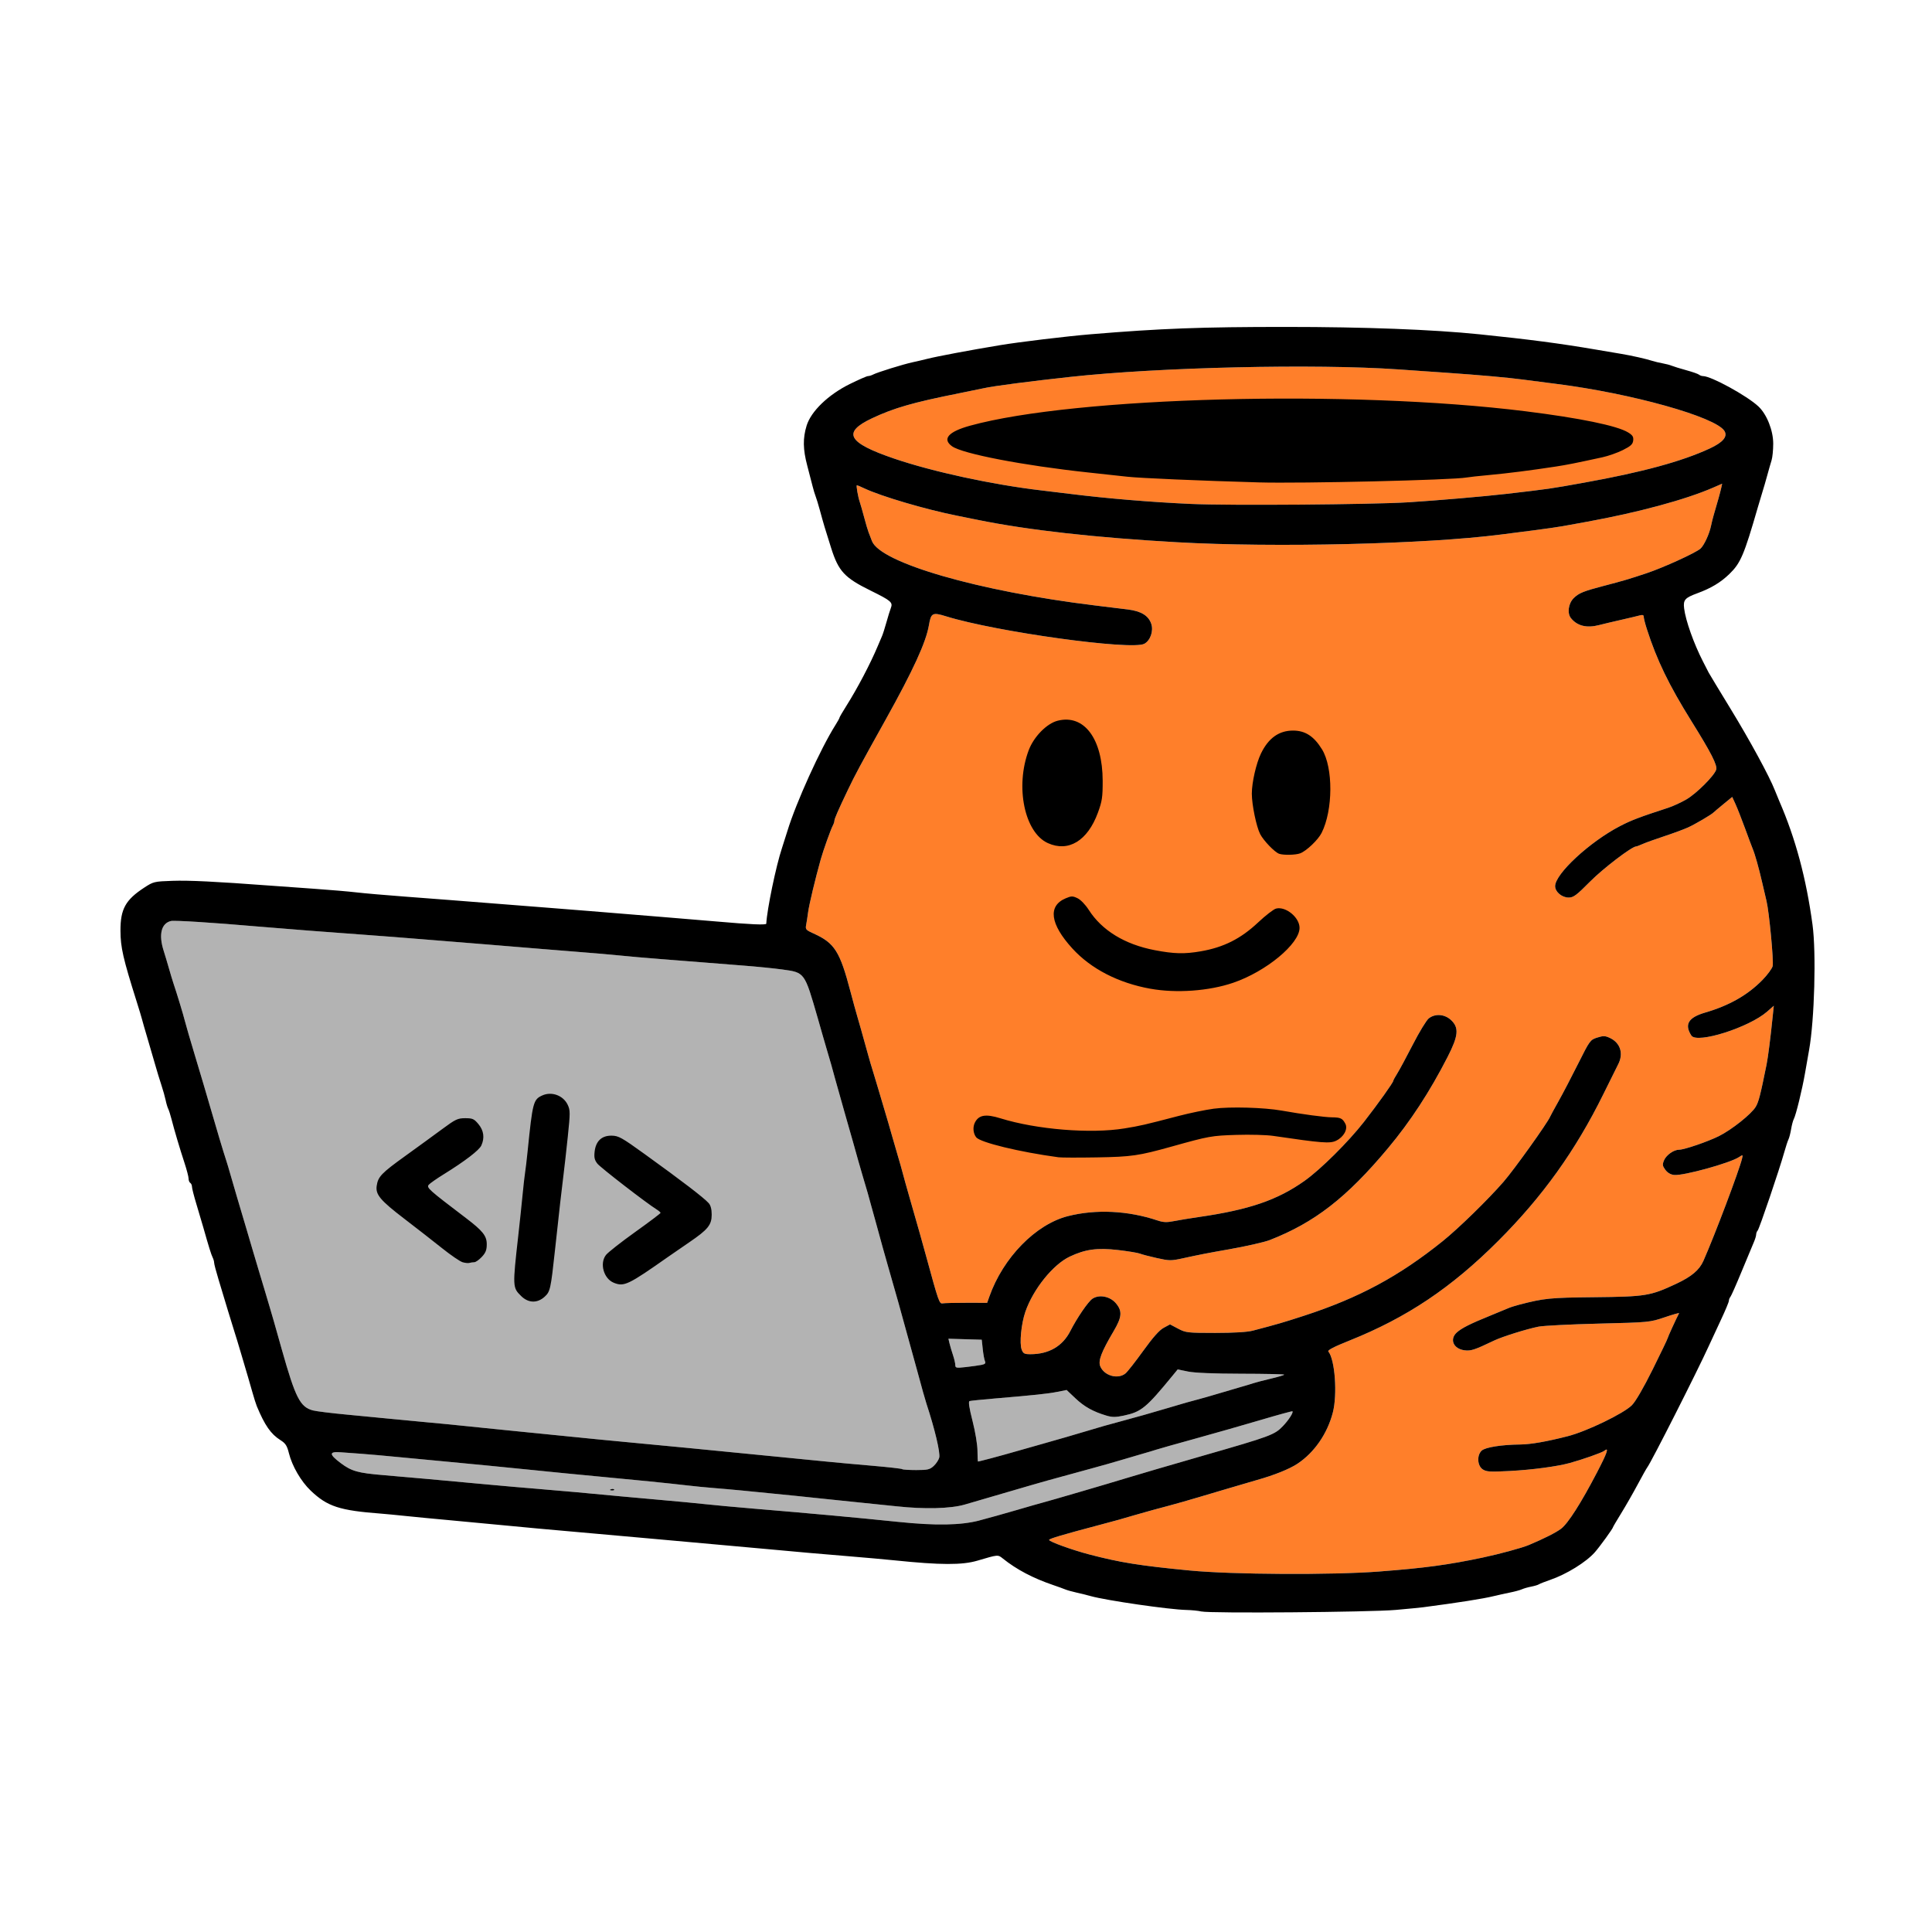
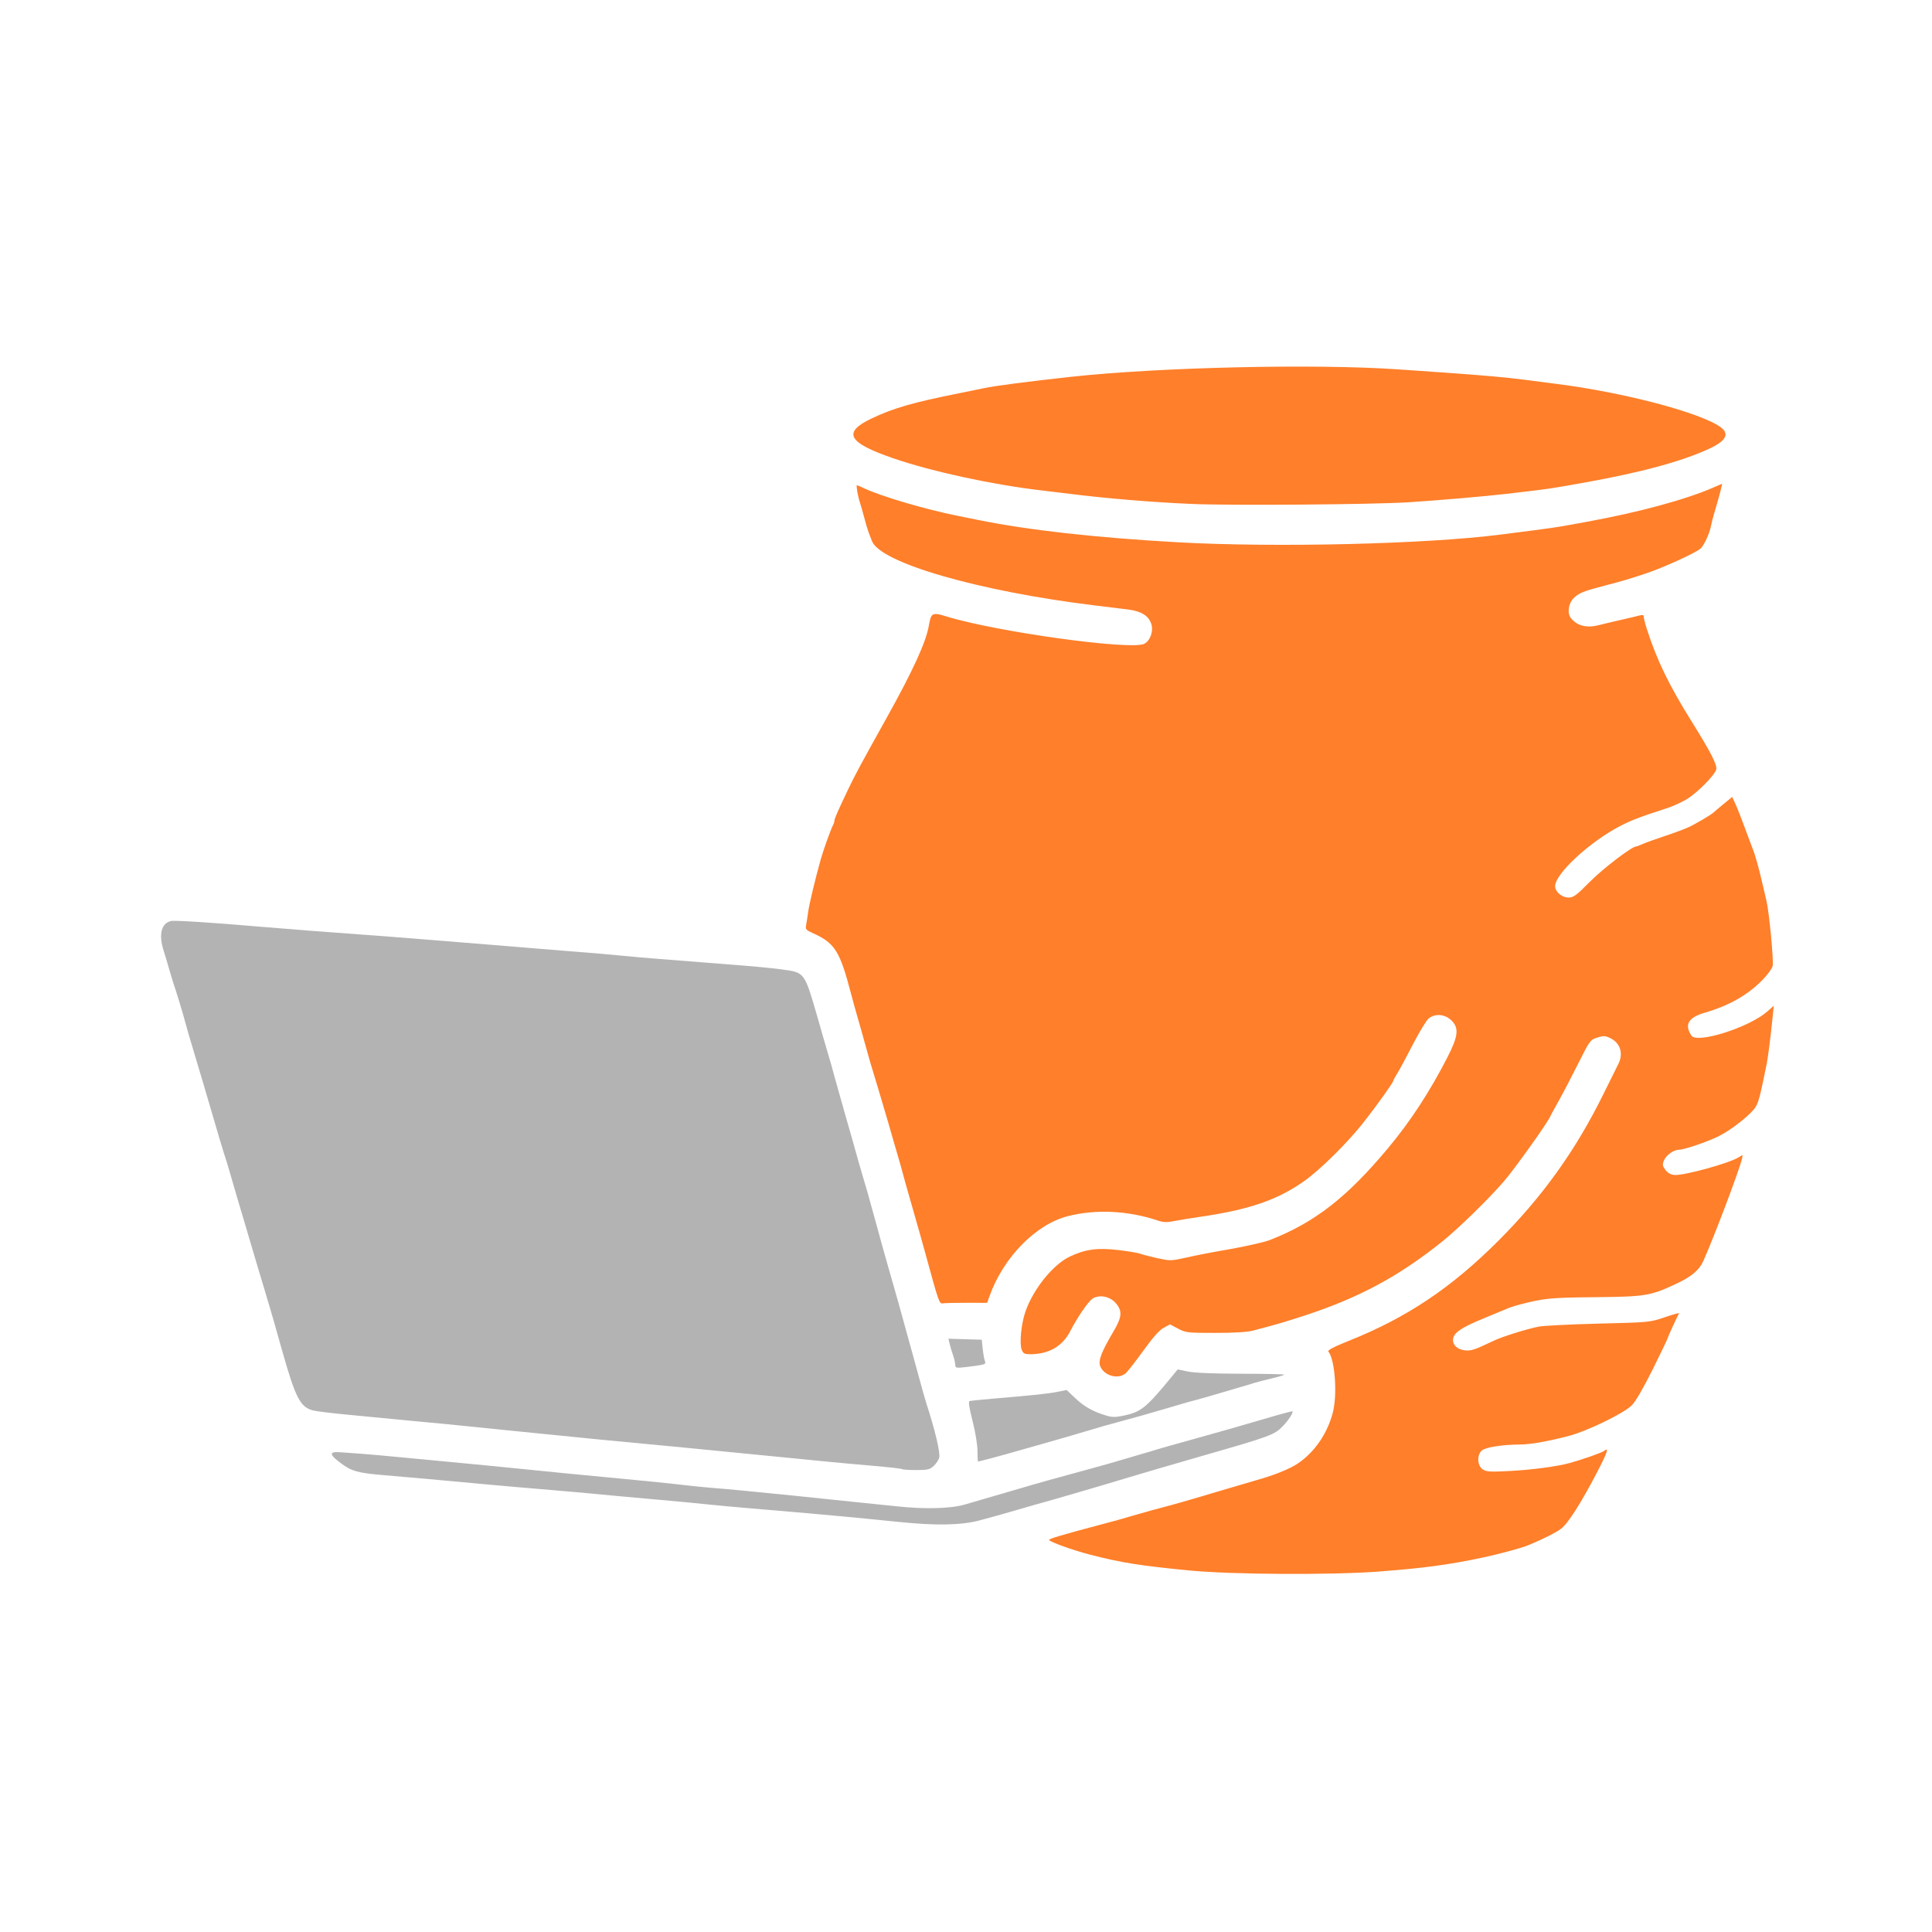
<svg xmlns="http://www.w3.org/2000/svg" xmlns:ns1="http://www.inkscape.org/namespaces/inkscape" xmlns:ns2="http://sodipodi.sourceforge.net/DTD/sodipodi-0.dtd" width="200mm" height="200mm" viewBox="0 0 200 200" version="1.1" id="svg1" xml:space="preserve" ns1:version="1.4 (86a8ad7, 2024-10-11)" ns2:docname="CodeClayTools.svg">
  <ns2:namedview id="namedview1" pagecolor="#000000" bordercolor="#000000" borderopacity="0.25" ns1:showpageshadow="2" ns1:pageopacity="0.0" ns1:pagecheckerboard="true" ns1:deskcolor="#d1d1d1" ns1:document-units="mm" ns1:zoom="1.0396254" ns1:cx="337.14066" ns1:cy="393.41093" ns1:window-width="1956" ns1:window-height="1364" ns1:window-x="-9" ns1:window-y="-2" ns1:window-maximized="0" ns1:current-layer="CodeClay" />
  <defs id="defs1" />
  <g ns1:label="CodeClay" ns1:groupmode="layer" id="CodeClay" transform="translate(-15.841,-84.944)">
    <path id="Orange_color" style="display:inline;fill:#ff7f2a;fill-opacity:1" ns1:label="Orange color" d="m 161.569,136.945 c 2.886,-0.179 7.996,-0.618 10.231,-0.878 4.52,-0.527 4.447,-0.516 8.026,-1.159 6.008,-1.079 10.123,-2.198 13.009,-3.538 1.372,-0.637 1.874,-1.236 1.518,-1.813 -0.895,-1.452 -9.638,-3.898 -17.438,-4.878 -1.164,-0.146 -2.712,-0.346 -3.44,-0.445 -1.501,-0.203 -4.444,-0.465 -7.938,-0.707 -1.31,-0.091 -3.532,-0.245 -4.939,-0.343 -8.633,-0.599 -24.718,-0.231 -33.955,0.775 -4.223,0.46 -7.886,0.938 -8.908,1.161 -0.437,0.095 -1.627,0.34 -2.646,0.543 -4.736,0.945 -6.727,1.518 -8.996,2.591 -3.091,1.461 -2.505,2.52 2.302,4.16 4,1.365 10.176,2.701 15.249,3.297 0.873,0.103 2.183,0.261 2.91,0.352 3.829,0.48 8.494,0.868 12.612,1.049 3.985,0.175 18.648,0.065 22.401,-0.168 z m -2.918,110.678 c 4.6,-0.348 7.16,-0.693 10.679,-1.44 1.772,-0.376 4.042,-0.993 4.763,-1.295 1.569,-0.657 2.83,-1.294 3.355,-1.694 0.721,-0.55 2.068,-2.663 3.714,-5.825 1.083,-2.081 1.278,-2.667 0.741,-2.23 -0.226,0.184 -2.266,0.902 -3.576,1.259 -1.327,0.361 -3.88,0.7 -6.214,0.823 -2.011,0.107 -2.395,0.084 -2.778,-0.167 -0.567,-0.372 -0.627,-1.474 -0.105,-1.947 0.38,-0.344 2.064,-0.611 3.982,-0.63 1.094,-0.011 2.743,-0.299 4.939,-0.862 1.951,-0.5 5.754,-2.338 6.616,-3.197 0.388,-0.386 1.203,-1.79 2.163,-3.722 0.847,-1.706 1.54,-3.151 1.54,-3.212 0,-0.085 0.906,-2.065 1.189,-2.599 0.029,-0.054 -0.644,0.137 -1.495,0.425 -1.532,0.518 -1.599,0.525 -6.839,0.654 -2.91,0.072 -5.708,0.213 -6.218,0.314 -1.21,0.24 -3.743,1.032 -4.584,1.434 -2.062,0.985 -2.416,1.1 -3.09,1.01 -1.136,-0.152 -1.559,-1.133 -0.792,-1.835 0.493,-0.452 1.389,-0.905 3.411,-1.724 0.864,-0.35 1.731,-0.709 1.925,-0.797 0.194,-0.088 0.71,-0.253 1.147,-0.366 2.576,-0.667 3.162,-0.725 7.761,-0.772 5.318,-0.054 5.795,-0.132 8.467,-1.382 1.603,-0.75 2.404,-1.426 2.829,-2.387 1.169,-2.64 3.707,-9.363 3.999,-10.591 0.096,-0.404 0.086,-0.408 -0.327,-0.138 -0.948,0.621 -5.738,1.94 -6.699,1.845 -0.363,-0.036 -0.687,-0.224 -0.914,-0.53 -0.302,-0.407 -0.322,-0.546 -0.142,-0.981 0.228,-0.55 1.013,-1.103 1.567,-1.103 0.527,0 2.945,-0.826 4.11,-1.404 1.323,-0.656 3.375,-2.29 3.82,-3.042 0.305,-0.514 0.479,-1.196 1.121,-4.373 0.154,-0.76 0.409,-2.774 0.639,-5.026 l 0.108,-1.057 -0.687,0.603 c -1.877,1.648 -7.276,3.357 -7.844,2.482 -0.747,-1.151 -0.316,-1.873 1.419,-2.378 2.496,-0.726 4.419,-1.82 5.942,-3.381 0.513,-0.526 0.987,-1.17 1.053,-1.432 0.122,-0.487 -0.365,-5.633 -0.638,-6.744 -0.084,-0.34 -0.288,-1.213 -0.454,-1.94 -0.332,-1.453 -0.737,-2.892 -0.967,-3.44 -0.082,-0.194 -0.437,-1.143 -0.79,-2.108 -0.353,-0.965 -0.798,-2.099 -0.989,-2.518 l -0.348,-0.763 -0.919,0.755 c -0.506,0.415 -0.959,0.797 -1.008,0.849 -0.206,0.22 -1.915,1.225 -2.646,1.556 -0.437,0.198 -1.548,0.608 -2.469,0.912 -0.922,0.304 -1.926,0.665 -2.232,0.803 -0.306,0.138 -0.608,0.251 -0.671,0.251 -0.437,0 -3.424,2.279 -4.774,3.642 -1.404,1.418 -1.715,1.65 -2.215,1.65 -0.699,0 -1.398,-0.59 -1.398,-1.181 0,-1.273 3.57,-4.58 6.703,-6.209 1.186,-0.617 2,-0.927 5.027,-1.913 0.485,-0.158 1.327,-0.548 1.872,-0.866 1.035,-0.605 2.869,-2.437 3.068,-3.063 0.145,-0.456 -0.502,-1.728 -2.558,-5.026 -2.331,-3.741 -3.576,-6.309 -4.605,-9.502 -0.184,-0.57 -0.334,-1.155 -0.334,-1.299 0,-0.187 -0.114,-0.231 -0.397,-0.152 -0.218,0.061 -1.111,0.272 -1.984,0.471 -0.873,0.198 -1.875,0.436 -2.225,0.528 -1.289,0.338 -2.276,0.098 -2.928,-0.712 -0.408,-0.507 -0.271,-1.518 0.28,-2.069 0.53,-0.53 1.014,-0.725 3.198,-1.294 1.889,-0.492 2.533,-0.682 4.322,-1.278 1.746,-0.581 5.11,-2.115 5.607,-2.556 0.371,-0.329 0.921,-1.517 1.092,-2.356 0.066,-0.325 0.191,-0.83 0.278,-1.121 0.396,-1.336 0.673,-2.332 0.77,-2.769 l 0.105,-0.476 -0.927,0.404 c -2.859,1.247 -7.779,2.577 -13.098,3.542 -0.873,0.158 -1.984,0.36 -2.469,0.448 -0.485,0.088 -1.795,0.277 -2.91,0.42 -1.116,0.143 -2.703,0.346 -3.528,0.452 -7.736,0.994 -23.377,1.364 -33.514,0.794 -8.409,-0.473 -15.393,-1.255 -20.549,-2.302 -0.776,-0.157 -1.768,-0.358 -2.205,-0.445 -3.266,-0.652 -7.848,-2.002 -9.602,-2.829 -0.382,-0.18 -0.728,-0.327 -0.769,-0.327 -0.096,0 0.109,1.188 0.305,1.764 0.082,0.243 0.286,0.957 0.453,1.587 0.167,0.631 0.367,1.305 0.443,1.499 0.076,0.194 0.236,0.61 0.354,0.923 0.85,2.261 11.04,5.205 23.104,6.675 1.213,0.148 2.734,0.334 3.382,0.414 1.389,0.172 2.152,0.641 2.435,1.5 0.243,0.737 -0.103,1.72 -0.722,2.052 -1.317,0.705 -15.361,-1.24 -20.519,-2.841 -1.412,-0.438 -1.563,-0.36 -1.779,0.916 -0.296,1.755 -1.621,4.648 -4.471,9.763 -2.653,4.762 -3.175,5.732 -3.891,7.232 -1.049,2.195 -1.423,3.051 -1.423,3.256 0,0.104 -0.074,0.326 -0.165,0.495 -0.21,0.389 -0.985,2.555 -1.245,3.481 -0.565,2.011 -1.206,4.688 -1.309,5.468 -0.064,0.485 -0.158,1.096 -0.21,1.357 -0.084,0.428 -0.01,0.513 0.756,0.857 2.198,0.988 2.74,1.843 3.851,6.076 0.229,0.873 0.546,2.024 0.704,2.558 0.158,0.534 0.329,1.129 0.38,1.323 0.051,0.194 0.195,0.71 0.319,1.147 0.124,0.437 0.324,1.151 0.443,1.587 0.119,0.437 0.318,1.111 0.442,1.499 0.124,0.388 0.364,1.182 0.532,1.764 0.168,0.582 0.486,1.654 0.706,2.381 0.22,0.728 0.533,1.799 0.694,2.381 0.162,0.582 0.461,1.614 0.664,2.293 0.204,0.679 0.429,1.473 0.501,1.764 0.072,0.291 0.415,1.521 0.764,2.734 0.919,3.197 1.226,4.283 1.67,5.909 1.297,4.749 1.364,4.94 1.713,4.879 0.188,-0.033 1.301,-0.059 2.473,-0.057 l 2.13,0.002 0.229,-0.648 c 1.42,-4.025 4.796,-7.481 8.132,-8.326 2.907,-0.736 6.227,-0.574 9.291,0.453 0.583,0.195 0.948,0.209 1.676,0.064 0.512,-0.102 1.685,-0.295 2.606,-0.428 5.2,-0.752 8.121,-1.753 10.931,-3.748 1.656,-1.176 4.533,-4.032 6.147,-6.104 1.458,-1.871 3.03,-4.075 3.03,-4.248 0,-0.056 0.186,-0.398 0.413,-0.76 0.227,-0.362 0.957,-1.716 1.621,-3.009 0.664,-1.293 1.402,-2.503 1.639,-2.69 0.662,-0.52 1.642,-0.447 2.305,0.173 0.845,0.79 0.768,1.622 -0.353,3.814 -1.847,3.609 -3.843,6.665 -6.179,9.461 -4.267,5.107 -7.588,7.686 -12.234,9.5 -0.551,0.215 -2.492,0.655 -4.233,0.96 -2.112,0.369 -3.086,0.559 -4.706,0.915 -1.277,0.281 -1.433,0.28 -2.734,-0.009 -0.759,-0.169 -1.554,-0.377 -1.767,-0.462 -0.213,-0.086 -1.23,-0.253 -2.26,-0.373 -2.149,-0.25 -3.392,-0.081 -4.999,0.679 -1.737,0.822 -3.784,3.364 -4.599,5.712 -0.426,1.229 -0.627,3.272 -0.385,3.908 0.16,0.421 0.281,0.485 0.912,0.485 1.908,0 3.328,-0.826 4.129,-2.4 0.701,-1.377 1.853,-3.059 2.293,-3.347 0.707,-0.463 1.822,-0.242 2.428,0.481 0.676,0.806 0.624,1.421 -0.243,2.888 -1.269,2.149 -1.617,3.063 -1.381,3.632 0.407,0.982 1.835,1.381 2.618,0.731 0.204,-0.17 1.029,-1.221 1.832,-2.337 1,-1.389 1.667,-2.14 2.116,-2.381 l 0.656,-0.353 0.834,0.441 c 0.795,0.42 0.974,0.441 3.838,0.441 1.91,0 3.325,-0.084 3.886,-0.231 2.559,-0.67 3.186,-0.853 5.335,-1.553 5.677,-1.85 9.814,-4.078 14.345,-7.724 1.623,-1.306 4.669,-4.278 6.277,-6.123 1.104,-1.268 4.598,-6.153 4.842,-6.77 0.038,-0.097 0.427,-0.811 0.863,-1.587 0.436,-0.776 1.349,-2.522 2.028,-3.881 1.205,-2.408 1.254,-2.475 1.974,-2.703 0.639,-0.202 0.819,-0.196 1.331,0.047 1.077,0.511 1.415,1.629 0.83,2.739 -0.078,0.149 -0.769,1.54 -1.535,3.093 -2.877,5.83 -6.287,10.587 -10.88,15.177 -4.855,4.853 -9.451,7.931 -15.398,10.311 -1.599,0.64 -2.287,0.996 -2.179,1.129 0.687,0.843 0.949,4.454 0.46,6.331 -0.571,2.191 -1.913,4.13 -3.662,5.29 -0.829,0.55 -2.433,1.194 -4.189,1.683 -0.34,0.095 -1.848,0.538 -3.351,0.985 -4.571,1.359 -4.431,1.319 -7.497,2.139 -0.485,0.13 -1.319,0.365 -1.852,0.524 -1.393,0.413 -1.83,0.535 -3.704,1.031 -3.707,0.981 -5.115,1.399 -5.115,1.521 0,0.18 2.38,1.041 4.183,1.512 3.191,0.834 5.225,1.159 10.369,1.655 4.408,0.425 14.701,0.48 19.659,0.105 z" />
    <path id="Laptop_color" style="display:inline;fill:#b3b3b3;fill-opacity:1" ns1:label="Laptop color" d="m 117.232,242.338 c 0.908,-0.237 2.643,-0.722 3.856,-1.077 1.213,-0.356 2.443,-0.708 2.734,-0.782 0.685,-0.176 6.888,-1.991 8.378,-2.451 1.085,-0.335 5.104,-1.512 8.202,-2.401 6.968,-2 7.383,-2.154 8.243,-3.054 0.602,-0.63 1.107,-1.415 0.987,-1.533 -0.032,-0.032 -1.487,0.366 -3.233,0.883 -1.746,0.517 -4.802,1.39 -6.791,1.938 -1.989,0.549 -3.814,1.064 -4.057,1.146 -0.243,0.082 -0.878,0.272 -1.411,0.422 -0.534,0.15 -1.526,0.442 -2.205,0.648 -0.679,0.206 -2.108,0.611 -3.175,0.9 -3.999,1.083 -5.024,1.371 -8.378,2.355 -1.892,0.555 -3.995,1.169 -4.674,1.364 -1.479,0.426 -4.148,0.493 -7.056,0.178 -1.067,-0.116 -2.774,-0.291 -3.792,-0.39 -1.019,-0.099 -2.566,-0.259 -3.44,-0.356 -1.451,-0.162 -4.362,-0.456 -8.731,-0.883 -0.922,-0.09 -2.271,-0.21 -2.999,-0.266 -0.728,-0.056 -1.958,-0.177 -2.734,-0.269 -1.661,-0.197 -5.627,-0.597 -8.731,-0.881 -1.213,-0.111 -2.959,-0.278 -3.881,-0.372 -0.922,-0.094 -2.43,-0.245 -3.351,-0.336 -0.922,-0.091 -2.906,-0.289 -4.41,-0.439 -1.504,-0.15 -3.607,-0.352 -4.674,-0.448 -1.067,-0.096 -3.171,-0.295 -4.674,-0.442 -1.504,-0.147 -3.29,-0.307 -3.969,-0.354 -0.679,-0.048 -1.651,-0.118 -2.161,-0.157 -1.219,-0.093 -1.219,0.201 0,1.117 1.13,0.849 1.777,1.03 4.471,1.253 2.134,0.177 5.83,0.509 10.919,0.982 1.552,0.144 3.775,0.338 4.939,0.43 1.928,0.153 6.301,0.546 8.731,0.786 0.534,0.053 2.359,0.217 4.057,0.365 1.698,0.148 3.801,0.348 4.674,0.444 0.873,0.096 3.016,0.294 4.762,0.44 6.428,0.538 10.689,0.928 15.169,1.39 3.884,0.4 6.479,0.355 8.403,-0.147 z m -4.732,-5.64 c 0.253,-0.234 0.509,-0.623 0.57,-0.864 0.125,-0.497 -0.457,-2.951 -1.326,-5.589 -0.136,-0.413 -0.479,-1.635 -0.917,-3.263 -0.104,-0.388 -0.29,-1.063 -0.413,-1.499 -0.303,-1.076 -0.767,-2.759 -0.998,-3.616 -0.354,-1.319 -0.673,-2.449 -1.666,-5.909 -0.348,-1.213 -0.747,-2.641 -0.887,-3.175 -0.14,-0.534 -0.326,-1.208 -0.412,-1.499 -0.086,-0.291 -0.285,-1.005 -0.441,-1.587 -0.285,-1.063 -0.352,-1.297 -0.886,-3.087 -0.159,-0.534 -0.354,-1.208 -0.434,-1.499 -0.28,-1.02 -0.697,-2.492 -1.424,-5.027 -0.404,-1.407 -0.85,-2.994 -0.993,-3.528 -0.286,-1.071 -0.425,-1.561 -0.853,-2.999 -0.159,-0.534 -0.332,-1.129 -0.385,-1.323 -0.053,-0.194 -0.291,-1.027 -0.529,-1.852 -1.394,-4.832 -1.338,-4.755 -3.695,-5.079 -0.861,-0.118 -2.676,-0.3 -4.034,-0.403 -1.358,-0.104 -3.263,-0.254 -4.233,-0.334 -0.97,-0.08 -2.915,-0.234 -4.322,-0.341 -1.407,-0.107 -3.312,-0.273 -4.233,-0.369 -0.922,-0.096 -2.827,-0.26 -4.233,-0.366 -1.407,-0.106 -3.391,-0.266 -4.41,-0.356 -1.019,-0.09 -3.321,-0.28 -5.115,-0.421 -1.795,-0.142 -4.771,-0.382 -6.615,-0.533 -1.843,-0.152 -4.383,-0.349 -5.644,-0.438 -3.464,-0.245 -9.088,-0.68 -11.465,-0.887 -4.576,-0.399 -8.614,-0.655 -8.972,-0.568 -1.003,0.243 -1.287,1.405 -0.752,3.078 0.133,0.416 0.377,1.232 0.543,1.814 0.166,0.582 0.369,1.257 0.451,1.499 0.367,1.083 1.054,3.342 1.209,3.978 0.093,0.383 0.578,2.046 1.077,3.695 0.499,1.649 1.181,3.951 1.516,5.115 0.649,2.254 1.42,4.83 1.665,5.556 0.082,0.243 0.284,0.917 0.449,1.499 0.284,1 0.957,3.287 1.662,5.644 0.174,0.582 0.443,1.495 0.597,2.028 0.154,0.534 0.45,1.526 0.656,2.205 0.207,0.679 0.487,1.612 0.623,2.073 0.136,0.461 0.371,1.255 0.524,1.764 0.152,0.509 0.344,1.164 0.426,1.455 0.082,0.291 0.463,1.64 0.847,2.999 1.404,4.969 1.885,5.908 3.205,6.26 0.344,0.092 1.934,0.288 3.535,0.437 1.601,0.148 3.704,0.351 4.674,0.45 0.97,0.099 2.637,0.258 3.704,0.353 1.067,0.095 2.694,0.253 3.616,0.351 0.922,0.098 2.906,0.3 4.41,0.449 4.904,0.487 7.995,0.797 9.701,0.971 0.922,0.094 2.946,0.287 4.498,0.429 1.552,0.142 3.656,0.342 4.674,0.445 1.787,0.18 3.789,0.377 9.79,0.961 1.552,0.151 3.616,0.355 4.586,0.452 0.97,0.098 3.104,0.292 4.741,0.432 1.637,0.14 3.02,0.298 3.072,0.35 0.052,0.052 0.705,0.095 1.451,0.095 1.189,0 1.413,-0.052 1.816,-0.426 z m 5.958,-0.799 c 0.719,-0.189 2.021,-0.551 2.895,-0.805 0.873,-0.254 1.984,-0.569 2.469,-0.7 0.896,-0.243 3.408,-0.975 6.35,-1.851 0.291,-0.087 1.124,-0.315 1.852,-0.507 1.29,-0.341 3.067,-0.845 4.851,-1.376 1.728,-0.514 1.952,-0.578 2.91,-0.83 0.534,-0.14 1.526,-0.424 2.205,-0.63 0.679,-0.206 1.671,-0.498 2.205,-0.649 0.534,-0.15 1.169,-0.341 1.411,-0.423 0.243,-0.082 1.056,-0.294 1.808,-0.471 0.752,-0.177 1.367,-0.361 1.367,-0.409 9e-5,-0.049 -2.004,-0.092 -4.454,-0.096 -2.843,-0.005 -4.837,-0.088 -5.512,-0.228 l -1.058,-0.22 -0.529,0.645 c -2.748,3.351 -3.24,3.753 -5.056,4.139 -0.836,0.177 -1.193,0.178 -1.787,0.002 -1.375,-0.408 -2.295,-0.92 -3.214,-1.79 l -0.914,-0.865 -0.953,0.191 c -0.974,0.195 -2.317,0.338 -6.509,0.692 -1.31,0.111 -2.472,0.23 -2.583,0.264 -0.14,0.044 -0.046,0.673 0.307,2.06 0.292,1.146 0.51,2.467 0.511,3.099 7.1e-4,0.606 0.028,1.102 0.061,1.102 0.033,0 0.648,-0.154 1.367,-0.343 z m -1.02,-9.66 c 0.375,-0.075 0.464,-0.168 0.367,-0.383 -0.07,-0.157 -0.174,-0.721 -0.23,-1.255 l -0.103,-0.97 -1.725,-0.051 -1.725,-0.051 0.116,0.492 c 0.064,0.27 0.224,0.809 0.355,1.197 0.131,0.388 0.24,0.855 0.241,1.037 0.002,0.302 0.1,0.32 1.105,0.207 0.606,-0.069 1.325,-0.169 1.597,-0.223 z" />
-     <path style="display:inline;fill:#000000;fill-opacity:1" d="m 140.226,251.769 c -0.291,-0.077 -1.005,-0.15 -1.587,-0.163 -1.767,-0.04 -8.256,-0.98 -9.878,-1.431 -0.388,-0.108 -1.063,-0.275 -1.499,-0.372 -0.437,-0.097 -0.953,-0.242 -1.147,-0.323 -0.194,-0.081 -0.75,-0.282 -1.235,-0.447 -2.109,-0.717 -3.806,-1.611 -5.235,-2.759 -0.504,-0.405 -0.472,-0.408 -2.615,0.227 -1.58,0.468 -3.822,0.461 -8.555,-0.027 -0.97,-0.1 -3.153,-0.295 -4.851,-0.434 -2.786,-0.227 -5.173,-0.437 -8.202,-0.72 -1.888,-0.176 -4.696,-0.43 -7.849,-0.708 -1.698,-0.15 -3.881,-0.346 -4.851,-0.436 -0.97,-0.09 -3.153,-0.284 -4.851,-0.433 -4.346,-0.379 -8.809,-0.786 -10.672,-0.974 -0.873,-0.088 -2.937,-0.282 -4.586,-0.432 -1.649,-0.149 -3.792,-0.355 -4.762,-0.457 -0.97,-0.102 -2.121,-0.212 -2.558,-0.245 -4.304,-0.324 -5.56,-0.734 -7.288,-2.38 -1,-0.952 -1.926,-2.544 -2.256,-3.875 -0.193,-0.78 -0.349,-1.02 -0.875,-1.353 -0.997,-0.629 -1.621,-1.525 -2.451,-3.52 -0.081,-0.194 -0.282,-0.829 -0.447,-1.411 -0.165,-0.582 -0.37,-1.296 -0.457,-1.587 -0.086,-0.291 -0.402,-1.363 -0.703,-2.381 -0.3,-1.019 -0.614,-2.051 -0.697,-2.293 -0.083,-0.243 -0.389,-1.235 -0.68,-2.205 -0.29,-0.97 -0.732,-2.432 -0.98,-3.248 -0.249,-0.816 -0.452,-1.591 -0.452,-1.722 0,-0.131 -0.07,-0.376 -0.154,-0.545 -0.146,-0.29 -0.402,-1.113 -0.973,-3.129 -0.137,-0.485 -0.456,-1.561 -0.708,-2.392 -0.252,-0.83 -0.458,-1.639 -0.458,-1.798 0,-0.158 -0.079,-0.337 -0.176,-0.397 -0.097,-0.06 -0.176,-0.261 -0.176,-0.448 0,-0.186 -0.19,-0.916 -0.422,-1.621 -0.488,-1.486 -1.059,-3.408 -1.349,-4.546 -0.111,-0.437 -0.264,-0.915 -0.34,-1.064 -0.076,-0.149 -0.194,-0.546 -0.262,-0.882 -0.069,-0.336 -0.269,-1.048 -0.446,-1.582 -0.177,-0.534 -0.456,-1.446 -0.62,-2.028 -0.164,-0.582 -0.523,-1.812 -0.797,-2.734 -0.274,-0.922 -0.537,-1.834 -0.584,-2.028 -0.047,-0.194 -0.299,-1.027 -0.559,-1.852 -1.405,-4.455 -1.667,-5.603 -1.672,-7.323 -0.006,-2.242 0.517,-3.189 2.465,-4.463 0.94,-0.615 1.03,-0.637 2.91,-0.701 1.728,-0.059 4.449,0.073 10.054,0.491 0.97,0.072 3.074,0.223 4.674,0.335 1.601,0.112 3.545,0.279 4.322,0.371 0.776,0.092 3.038,0.289 5.027,0.437 1.989,0.149 4.053,0.306 4.586,0.35 1.673,0.139 7.935,0.63 10.054,0.789 1.116,0.084 3.06,0.238 4.322,0.343 2.65,0.221 3.005,0.249 7.849,0.64 1.989,0.16 4.449,0.365 5.468,0.455 3.468,0.306 5.115,0.379 5.123,0.225 0.075,-1.48 1.012,-5.994 1.624,-7.826 0.146,-0.437 0.399,-1.23 0.561,-1.764 0.901,-2.954 3.421,-8.513 4.976,-10.976 0.229,-0.362 0.416,-0.702 0.416,-0.755 0,-0.053 0.318,-0.6 0.707,-1.216 1.145,-1.812 2.495,-4.382 3.254,-6.192 0.163,-0.388 0.366,-0.864 0.451,-1.058 0.085,-0.194 0.287,-0.829 0.449,-1.411 0.162,-0.582 0.367,-1.246 0.456,-1.475 0.229,-0.591 0.036,-0.758 -2.112,-1.816 -2.68,-1.321 -3.303,-1.994 -4.061,-4.382 -0.659,-2.078 -0.775,-2.465 -1.184,-3.969 -0.158,-0.582 -0.353,-1.217 -0.432,-1.411 -0.079,-0.194 -0.222,-0.67 -0.318,-1.058 -0.096,-0.388 -0.341,-1.333 -0.544,-2.101 -0.449,-1.694 -0.468,-2.842 -0.067,-4.146 0.456,-1.485 2.237,-3.203 4.46,-4.303 0.922,-0.456 1.776,-0.829 1.899,-0.829 0.123,4.8e-4 0.361,-0.072 0.529,-0.161 0.43,-0.227 3.099,-1.057 4.077,-1.267 0.448,-0.097 1.132,-0.256 1.52,-0.355 1.028,-0.261 4.39,-0.893 7.497,-1.409 2.05,-0.341 6.921,-0.928 9.437,-1.137 7.222,-0.601 11.46,-0.761 20.197,-0.759 8.168,0.001 15.208,0.269 20.02,0.762 5.127,0.525 8.331,0.945 12.083,1.586 0.922,0.157 2.096,0.356 2.611,0.442 1.079,0.179 2.572,0.516 3.21,0.723 0.243,0.079 0.719,0.193 1.058,0.253 0.34,0.06 0.776,0.175 0.97,0.256 0.194,0.081 0.869,0.288 1.499,0.461 0.631,0.173 1.222,0.38 1.314,0.46 0.092,0.081 0.279,0.147 0.414,0.147 0.841,0 4.568,2.042 5.739,3.145 0.866,0.815 1.528,2.482 1.528,3.847 0,0.652 -0.077,1.429 -0.171,1.727 -0.094,0.298 -0.3,1.018 -0.459,1.6 -0.159,0.582 -0.354,1.257 -0.434,1.499 -0.08,0.243 -0.317,1.036 -0.528,1.764 -1.436,4.967 -1.784,5.78 -2.954,6.913 -0.896,0.867 -1.897,1.468 -3.304,1.984 -1.292,0.474 -1.48,0.688 -1.373,1.565 0.153,1.259 1,3.646 1.952,5.501 0.249,0.485 0.513,1.001 0.588,1.147 0.075,0.146 1.097,1.836 2.271,3.757 1.992,3.259 4.018,6.984 4.576,8.414 0.133,0.34 0.345,0.855 0.471,1.147 1.673,3.847 2.787,7.996 3.434,12.788 0.393,2.908 0.203,9.837 -0.355,12.965 -0.087,0.485 -0.274,1.557 -0.418,2.381 -0.296,1.707 -0.946,4.365 -1.166,4.769 -0.081,0.149 -0.207,0.622 -0.279,1.052 -0.072,0.429 -0.195,0.902 -0.272,1.052 -0.077,0.149 -0.273,0.748 -0.436,1.33 -0.501,1.79 -2.584,7.928 -2.751,8.105 -0.087,0.092 -0.158,0.279 -0.158,0.414 0,0.136 -0.11,0.497 -0.244,0.803 -0.134,0.306 -0.702,1.667 -1.261,3.025 -0.559,1.358 -1.084,2.545 -1.167,2.637 -0.083,0.092 -0.15,0.268 -0.15,0.39 0,0.122 -0.365,0.999 -0.812,1.949 -0.446,0.95 -1.01,2.163 -1.252,2.697 -1.201,2.645 -5.991,12.099 -6.382,12.596 -0.083,0.105 -0.532,0.906 -0.998,1.779 -0.466,0.873 -1.231,2.209 -1.699,2.968 -0.468,0.76 -0.852,1.411 -0.852,1.447 0,0.127 -1.356,2.001 -1.879,2.596 -0.902,1.027 -2.941,2.287 -4.648,2.871 -0.534,0.183 -1.05,0.386 -1.147,0.452 -0.097,0.066 -0.454,0.173 -0.794,0.238 -0.34,0.065 -0.776,0.191 -0.97,0.279 -0.194,0.088 -0.75,0.238 -1.235,0.334 -0.485,0.096 -1.239,0.263 -1.676,0.371 -1.078,0.267 -3.669,0.675 -7.32,1.154 -0.291,0.038 -1.561,0.162 -2.822,0.274 -2.642,0.236 -19.316,0.369 -20.108,0.161 z m 18.425,-4.146 c 4.6,-0.348 7.16,-0.693 10.679,-1.44 1.772,-0.376 4.042,-0.993 4.763,-1.295 1.569,-0.657 2.83,-1.294 3.355,-1.694 0.721,-0.55 2.068,-2.663 3.714,-5.825 1.083,-2.081 1.278,-2.667 0.741,-2.23 -0.226,0.184 -2.266,0.902 -3.576,1.259 -1.327,0.361 -3.88,0.7 -6.214,0.823 -2.011,0.107 -2.395,0.084 -2.778,-0.167 -0.567,-0.372 -0.627,-1.474 -0.105,-1.947 0.38,-0.344 2.064,-0.611 3.982,-0.63 1.094,-0.011 2.743,-0.299 4.939,-0.862 1.951,-0.5 5.754,-2.338 6.616,-3.197 0.388,-0.386 1.203,-1.79 2.163,-3.722 0.847,-1.706 1.54,-3.151 1.54,-3.212 0,-0.085 0.906,-2.065 1.189,-2.599 0.029,-0.054 -0.644,0.137 -1.495,0.425 -1.532,0.518 -1.599,0.525 -6.839,0.654 -2.91,0.072 -5.708,0.213 -6.218,0.314 -1.21,0.24 -3.743,1.032 -4.584,1.434 -2.062,0.985 -2.416,1.1 -3.09,1.01 -1.136,-0.152 -1.559,-1.133 -0.792,-1.835 0.493,-0.452 1.389,-0.905 3.411,-1.724 0.864,-0.35 1.731,-0.709 1.925,-0.797 0.194,-0.088 0.71,-0.253 1.147,-0.366 2.576,-0.667 3.162,-0.725 7.761,-0.772 5.318,-0.054 5.795,-0.132 8.467,-1.382 1.603,-0.75 2.404,-1.426 2.829,-2.387 1.169,-2.64 3.707,-9.363 3.999,-10.591 0.096,-0.404 0.086,-0.408 -0.327,-0.138 -0.948,0.621 -5.738,1.94 -6.699,1.845 -0.363,-0.036 -0.687,-0.224 -0.914,-0.53 -0.302,-0.407 -0.322,-0.546 -0.142,-0.981 0.228,-0.55 1.013,-1.103 1.567,-1.103 0.527,0 2.945,-0.826 4.11,-1.404 1.323,-0.656 3.375,-2.29 3.82,-3.042 0.305,-0.514 0.479,-1.196 1.121,-4.373 0.154,-0.76 0.409,-2.774 0.639,-5.026 l 0.108,-1.057 -0.687,0.603 c -1.877,1.648 -7.276,3.357 -7.844,2.482 -0.747,-1.151 -0.316,-1.873 1.419,-2.378 2.496,-0.726 4.419,-1.82 5.942,-3.381 0.513,-0.526 0.987,-1.17 1.053,-1.432 0.122,-0.487 -0.365,-5.633 -0.638,-6.744 -0.084,-0.34 -0.288,-1.213 -0.454,-1.94 -0.332,-1.453 -0.737,-2.892 -0.967,-3.44 -0.082,-0.194 -0.437,-1.143 -0.79,-2.108 -0.353,-0.965 -0.798,-2.099 -0.989,-2.518 l -0.348,-0.763 -0.919,0.755 c -0.506,0.415 -0.959,0.797 -1.008,0.849 -0.206,0.22 -1.915,1.225 -2.646,1.556 -0.437,0.198 -1.548,0.608 -2.469,0.912 -0.922,0.304 -1.926,0.665 -2.232,0.803 -0.306,0.138 -0.608,0.251 -0.671,0.251 -0.437,0 -3.424,2.279 -4.774,3.642 -1.404,1.418 -1.715,1.65 -2.215,1.65 -0.699,0 -1.398,-0.59 -1.398,-1.181 0,-1.273 3.57,-4.58 6.703,-6.209 1.186,-0.617 2,-0.927 5.027,-1.913 0.485,-0.158 1.327,-0.548 1.872,-0.866 1.035,-0.605 2.869,-2.437 3.068,-3.063 0.145,-0.456 -0.502,-1.728 -2.558,-5.026 -2.331,-3.741 -3.576,-6.309 -4.605,-9.502 -0.184,-0.57 -0.334,-1.155 -0.334,-1.299 0,-0.187 -0.114,-0.231 -0.397,-0.152 -0.218,0.061 -1.111,0.272 -1.984,0.471 -0.873,0.198 -1.875,0.436 -2.225,0.528 -1.289,0.338 -2.276,0.098 -2.928,-0.712 -0.408,-0.507 -0.271,-1.518 0.28,-2.069 0.53,-0.53 1.014,-0.725 3.198,-1.294 1.889,-0.492 2.533,-0.682 4.322,-1.278 1.746,-0.581 5.11,-2.115 5.607,-2.556 0.371,-0.329 0.921,-1.517 1.092,-2.356 0.066,-0.325 0.191,-0.83 0.278,-1.121 0.396,-1.336 0.673,-2.332 0.77,-2.769 l 0.105,-0.476 -0.927,0.404 c -2.859,1.247 -7.779,2.577 -13.098,3.542 -0.873,0.158 -1.984,0.36 -2.469,0.448 -0.485,0.088 -1.795,0.277 -2.91,0.42 -1.116,0.143 -2.703,0.346 -3.528,0.452 -7.736,0.994 -23.377,1.364 -33.514,0.794 -8.409,-0.473 -15.393,-1.255 -20.549,-2.302 -0.776,-0.157 -1.768,-0.358 -2.205,-0.445 -3.266,-0.652 -7.848,-2.002 -9.602,-2.829 -0.382,-0.18 -0.728,-0.327 -0.769,-0.327 -0.096,0 0.109,1.188 0.305,1.764 0.082,0.243 0.286,0.957 0.453,1.587 0.167,0.631 0.367,1.305 0.443,1.499 0.076,0.194 0.236,0.61 0.354,0.923 0.85,2.261 11.04,5.205 23.104,6.675 1.213,0.148 2.734,0.334 3.382,0.414 1.389,0.172 2.152,0.641 2.435,1.5 0.243,0.737 -0.103,1.72 -0.722,2.052 -1.317,0.705 -15.361,-1.24 -20.519,-2.841 -1.412,-0.438 -1.563,-0.36 -1.779,0.916 -0.296,1.755 -1.621,4.648 -4.471,9.763 -2.653,4.762 -3.175,5.732 -3.891,7.232 -1.049,2.195 -1.423,3.051 -1.423,3.256 0,0.104 -0.074,0.326 -0.165,0.495 -0.21,0.389 -0.985,2.555 -1.245,3.481 -0.565,2.011 -1.206,4.688 -1.309,5.468 -0.064,0.485 -0.158,1.096 -0.21,1.357 -0.084,0.428 -0.01,0.513 0.756,0.857 2.198,0.988 2.74,1.843 3.851,6.076 0.229,0.873 0.546,2.024 0.704,2.558 0.158,0.534 0.329,1.129 0.38,1.323 0.051,0.194 0.195,0.71 0.319,1.147 0.124,0.437 0.324,1.151 0.443,1.587 0.119,0.437 0.318,1.111 0.442,1.499 0.124,0.388 0.364,1.182 0.532,1.764 0.168,0.582 0.486,1.654 0.706,2.381 0.22,0.728 0.533,1.799 0.694,2.381 0.162,0.582 0.461,1.614 0.664,2.293 0.204,0.679 0.429,1.473 0.501,1.764 0.072,0.291 0.415,1.521 0.764,2.734 0.919,3.197 1.226,4.283 1.67,5.909 1.297,4.749 1.364,4.94 1.713,4.879 0.188,-0.033 1.301,-0.059 2.473,-0.057 l 2.13,0.002 0.229,-0.648 c 1.42,-4.025 4.796,-7.481 8.132,-8.326 2.907,-0.736 6.227,-0.574 9.291,0.453 0.583,0.195 0.948,0.209 1.676,0.064 0.512,-0.102 1.685,-0.295 2.606,-0.428 5.2,-0.752 8.121,-1.753 10.931,-3.748 1.656,-1.176 4.533,-4.032 6.147,-6.104 1.458,-1.871 3.03,-4.075 3.03,-4.248 0,-0.056 0.186,-0.398 0.413,-0.76 0.227,-0.362 0.957,-1.716 1.621,-3.009 0.664,-1.293 1.402,-2.503 1.639,-2.69 0.662,-0.52 1.642,-0.447 2.305,0.173 0.845,0.79 0.768,1.622 -0.353,3.814 -1.847,3.609 -3.843,6.665 -6.179,9.461 -4.267,5.107 -7.588,7.686 -12.234,9.5 -0.551,0.215 -2.492,0.655 -4.233,0.96 -2.112,0.369 -3.086,0.559 -4.706,0.915 -1.277,0.281 -1.433,0.28 -2.734,-0.009 -0.759,-0.169 -1.554,-0.377 -1.767,-0.462 -0.213,-0.086 -1.23,-0.253 -2.26,-0.373 -2.149,-0.25 -3.392,-0.081 -4.999,0.679 -1.737,0.822 -3.784,3.364 -4.599,5.712 -0.426,1.229 -0.627,3.272 -0.385,3.908 0.16,0.421 0.281,0.485 0.912,0.485 1.908,0 3.328,-0.826 4.129,-2.4 0.701,-1.377 1.853,-3.059 2.293,-3.347 0.707,-0.463 1.822,-0.242 2.428,0.481 0.676,0.806 0.624,1.421 -0.243,2.888 -1.269,2.149 -1.617,3.063 -1.381,3.632 0.407,0.982 1.835,1.381 2.618,0.731 0.204,-0.17 1.029,-1.221 1.832,-2.337 1,-1.389 1.667,-2.14 2.116,-2.381 l 0.656,-0.353 0.834,0.441 c 0.795,0.42 0.974,0.441 3.838,0.441 1.91,0 3.325,-0.084 3.886,-0.231 2.559,-0.67 3.186,-0.853 5.335,-1.553 5.677,-1.85 9.814,-4.078 14.345,-7.724 1.623,-1.306 4.669,-4.278 6.277,-6.123 1.104,-1.268 4.598,-6.153 4.842,-6.77 0.038,-0.097 0.427,-0.811 0.863,-1.587 0.436,-0.776 1.349,-2.522 2.028,-3.881 1.205,-2.408 1.254,-2.475 1.974,-2.703 0.639,-0.202 0.819,-0.196 1.331,0.047 1.077,0.511 1.415,1.629 0.83,2.739 -0.078,0.149 -0.769,1.54 -1.535,3.093 -2.877,5.83 -6.287,10.587 -10.88,15.177 -4.855,4.853 -9.451,7.931 -15.398,10.311 -1.599,0.64 -2.287,0.996 -2.179,1.129 0.687,0.843 0.949,4.454 0.46,6.331 -0.571,2.191 -1.913,4.13 -3.662,5.29 -0.829,0.55 -2.433,1.194 -4.189,1.683 -0.34,0.095 -1.848,0.538 -3.351,0.985 -4.571,1.359 -4.431,1.319 -7.497,2.139 -0.485,0.13 -1.319,0.365 -1.852,0.524 -1.393,0.413 -1.83,0.535 -3.704,1.031 -3.707,0.981 -5.115,1.399 -5.115,1.521 0,0.18 2.38,1.041 4.183,1.512 3.191,0.834 5.225,1.159 10.369,1.655 4.408,0.425 14.701,0.48 19.659,0.105 z m -33.241,-42.879 c -4.031,-0.544 -8.095,-1.531 -8.515,-2.068 -0.318,-0.408 -0.372,-1.064 -0.125,-1.541 0.403,-0.779 1.124,-0.894 2.643,-0.422 3.737,1.161 9.333,1.616 12.834,1.044 1.657,-0.271 1.994,-0.348 5.627,-1.296 1.132,-0.295 2.759,-0.631 3.616,-0.746 1.677,-0.225 5.21,-0.125 7.027,0.197 2.174,0.386 4.435,0.689 5.203,0.697 0.899,0.009 1.095,0.103 1.39,0.663 0.29,0.552 -0.162,1.381 -0.961,1.762 -0.638,0.304 -1.439,0.242 -6.515,-0.505 -0.679,-0.1 -2.386,-0.146 -3.792,-0.102 -2.584,0.081 -2.841,0.127 -6.703,1.206 -3.422,0.956 -4.154,1.062 -7.761,1.124 -1.892,0.032 -3.678,0.027 -3.969,-0.012 z m 9.525,-17.445 c -3.326,-0.599 -6.16,-2.061 -8.086,-4.172 -2.307,-2.528 -2.555,-4.406 -0.686,-5.191 0.59,-0.248 0.716,-0.248 1.221,-0.009 0.324,0.154 0.817,0.665 1.161,1.202 1.366,2.135 3.731,3.581 6.831,4.176 2.004,0.384 3.069,0.411 4.763,0.119 2.376,-0.41 4.149,-1.302 5.947,-2.994 0.769,-0.724 1.605,-1.368 1.856,-1.431 1.002,-0.251 2.428,0.921 2.428,1.996 0,1.657 -3.47,4.527 -6.879,5.688 -2.507,0.854 -5.88,1.096 -8.555,0.614 z m 13.317,-13.974 c -0.466,-0.168 -1.606,-1.354 -1.958,-2.035 -0.395,-0.765 -0.864,-3.041 -0.864,-4.191 1.7e-4,-1.148 0.45,-3.126 0.943,-4.145 0.776,-1.604 1.862,-2.381 3.326,-2.381 1.258,0 2.158,0.583 2.994,1.94 1.17,1.899 1.149,6.298 -0.041,8.655 -0.364,0.721 -1.563,1.864 -2.216,2.112 -0.47,0.179 -1.742,0.205 -2.184,0.045 z m -23.941,-1.105 c -2.42,-1.099 -3.397,-5.849 -1.978,-9.614 0.53,-1.405 1.871,-2.77 3.002,-3.055 2.736,-0.689 4.646,1.865 4.655,6.224 0.003,1.697 -0.059,2.11 -0.495,3.3 -1.068,2.911 -3.05,4.113 -5.183,3.145 z m -7.078,70.119 c 0.908,-0.237 2.643,-0.722 3.856,-1.077 1.213,-0.356 2.443,-0.708 2.734,-0.782 0.685,-0.176 6.888,-1.991 8.378,-2.451 1.085,-0.335 5.104,-1.512 8.202,-2.401 6.968,-2 7.383,-2.154 8.243,-3.054 0.602,-0.63 1.107,-1.415 0.987,-1.533 -0.032,-0.032 -1.487,0.366 -3.233,0.883 -1.746,0.517 -4.802,1.39 -6.791,1.938 -1.989,0.549 -3.814,1.064 -4.057,1.146 -0.243,0.082 -0.878,0.272 -1.411,0.422 -0.534,0.15 -1.526,0.442 -2.205,0.648 -0.679,0.206 -2.108,0.611 -3.175,0.9 -3.999,1.083 -5.024,1.371 -8.378,2.355 -1.892,0.555 -3.995,1.169 -4.674,1.364 -1.479,0.426 -4.148,0.493 -7.056,0.178 -1.067,-0.116 -2.774,-0.291 -3.792,-0.39 -1.019,-0.099 -2.566,-0.259 -3.44,-0.356 -1.451,-0.162 -4.362,-0.456 -8.731,-0.883 -0.922,-0.09 -2.271,-0.21 -2.999,-0.266 -0.728,-0.056 -1.958,-0.177 -2.734,-0.269 -1.661,-0.197 -5.627,-0.597 -8.731,-0.881 -1.213,-0.111 -2.959,-0.278 -3.881,-0.372 -0.922,-0.094 -2.43,-0.245 -3.351,-0.336 -0.922,-0.091 -2.906,-0.289 -4.41,-0.439 -1.504,-0.15 -3.607,-0.352 -4.674,-0.448 -1.067,-0.096 -3.171,-0.295 -4.674,-0.442 -1.504,-0.147 -3.29,-0.307 -3.969,-0.354 -0.679,-0.048 -1.651,-0.118 -2.161,-0.157 -1.219,-0.093 -1.219,0.201 0,1.117 1.13,0.849 1.777,1.03 4.471,1.253 2.134,0.177 5.83,0.509 10.919,0.982 1.552,0.144 3.775,0.338 4.939,0.43 1.928,0.153 6.301,0.546 8.731,0.786 0.534,0.053 2.359,0.217 4.057,0.365 1.698,0.148 3.801,0.348 4.674,0.444 0.873,0.096 3.016,0.294 4.762,0.44 6.428,0.538 10.689,0.928 15.169,1.39 3.884,0.4 6.479,0.355 8.403,-0.147 z M 79.074,239.12 c 0.127,-0.051 0.279,-0.045 0.338,0.014 0.059,0.059 -0.046,0.1 -0.232,0.093 -0.205,-0.008 -0.247,-0.05 -0.107,-0.107 z m 33.426,-2.422 c 0.253,-0.234 0.509,-0.623 0.57,-0.864 0.125,-0.497 -0.457,-2.951 -1.326,-5.589 -0.136,-0.413 -0.479,-1.635 -0.917,-3.263 -0.104,-0.388 -0.29,-1.063 -0.413,-1.499 -0.303,-1.076 -0.767,-2.759 -0.998,-3.616 -0.354,-1.319 -0.673,-2.449 -1.666,-5.909 -0.348,-1.213 -0.747,-2.641 -0.887,-3.175 -0.14,-0.534 -0.326,-1.208 -0.412,-1.499 -0.086,-0.291 -0.285,-1.005 -0.441,-1.587 -0.285,-1.063 -0.352,-1.297 -0.886,-3.087 -0.159,-0.534 -0.354,-1.208 -0.434,-1.499 -0.28,-1.02 -0.697,-2.492 -1.424,-5.027 -0.404,-1.407 -0.85,-2.994 -0.993,-3.528 -0.286,-1.071 -0.425,-1.561 -0.853,-2.999 -0.159,-0.534 -0.332,-1.129 -0.385,-1.323 -0.053,-0.194 -0.291,-1.027 -0.529,-1.852 -1.394,-4.832 -1.338,-4.755 -3.695,-5.079 -0.861,-0.118 -2.676,-0.3 -4.034,-0.403 -1.358,-0.104 -3.263,-0.254 -4.233,-0.334 -0.97,-0.08 -2.915,-0.234 -4.322,-0.341 -1.407,-0.107 -3.312,-0.273 -4.233,-0.369 -0.922,-0.096 -2.827,-0.26 -4.233,-0.366 -1.407,-0.106 -3.391,-0.266 -4.41,-0.356 -1.019,-0.09 -3.321,-0.28 -5.115,-0.421 -1.795,-0.142 -4.771,-0.382 -6.615,-0.533 -1.843,-0.152 -4.383,-0.349 -5.644,-0.438 -3.464,-0.245 -9.088,-0.68 -11.465,-0.887 -4.576,-0.399 -8.614,-0.655 -8.972,-0.568 -1.003,0.243 -1.287,1.405 -0.752,3.078 0.133,0.416 0.377,1.232 0.543,1.814 0.166,0.582 0.369,1.257 0.451,1.499 0.367,1.083 1.054,3.342 1.209,3.978 0.093,0.383 0.578,2.046 1.077,3.695 0.499,1.649 1.181,3.951 1.516,5.115 0.649,2.254 1.42,4.83 1.665,5.556 0.082,0.243 0.284,0.917 0.449,1.499 0.284,1 0.957,3.287 1.662,5.644 0.174,0.582 0.443,1.495 0.597,2.028 0.154,0.534 0.45,1.526 0.656,2.205 0.207,0.679 0.487,1.612 0.623,2.073 0.136,0.461 0.371,1.255 0.524,1.764 0.152,0.509 0.344,1.164 0.426,1.455 0.082,0.291 0.463,1.64 0.847,2.999 1.404,4.969 1.885,5.908 3.205,6.26 0.344,0.092 1.934,0.288 3.535,0.437 1.601,0.148 3.704,0.351 4.674,0.45 0.97,0.099 2.637,0.258 3.704,0.353 1.067,0.095 2.694,0.253 3.616,0.351 0.922,0.098 2.906,0.3 4.41,0.449 4.904,0.487 7.995,0.797 9.701,0.971 0.922,0.094 2.946,0.287 4.498,0.429 1.552,0.142 3.656,0.342 4.674,0.445 1.787,0.18 3.789,0.377 9.79,0.961 1.552,0.151 3.616,0.355 4.586,0.452 0.97,0.098 3.104,0.292 4.741,0.432 1.637,0.14 3.02,0.298 3.072,0.35 0.052,0.052 0.705,0.095 1.451,0.095 1.189,0 1.413,-0.052 1.816,-0.426 z M 69.79,219.109 c -0.89,-0.871 -0.894,-0.947 -0.299,-6.238 0.153,-1.358 0.354,-3.263 0.447,-4.233 0.093,-0.97 0.21,-2.005 0.26,-2.3 0.05,-0.295 0.168,-1.287 0.261,-2.205 0.518,-5.093 0.589,-5.365 1.515,-5.787 0.972,-0.443 2.175,-0.003 2.634,0.965 0.268,0.566 0.269,0.816 0.011,3.294 -0.154,1.475 -0.356,3.277 -0.45,4.005 -0.159,1.23 -0.439,3.706 -0.878,7.761 -0.434,4.014 -0.494,4.286 -1.066,4.807 -0.763,0.695 -1.682,0.67 -2.436,-0.068 z m 9.582,-1.378 c -1.042,-0.426 -1.48,-2.012 -0.796,-2.879 0.212,-0.268 1.569,-1.334 3.016,-2.368 1.447,-1.034 2.631,-1.927 2.631,-1.983 0,-0.057 -0.179,-0.213 -0.397,-0.349 -1.056,-0.655 -5.821,-4.337 -6.146,-4.749 -0.29,-0.368 -0.352,-0.636 -0.284,-1.24 0.123,-1.097 0.735,-1.671 1.768,-1.655 0.709,0.011 1.038,0.194 3.407,1.903 3.912,2.821 6.127,4.518 6.635,5.084 0.203,0.226 0.309,0.632 0.309,1.185 0,1.071 -0.385,1.545 -2.332,2.872 -0.803,0.547 -1.778,1.219 -2.166,1.492 -4.156,2.923 -4.578,3.124 -5.644,2.688 z m -15.653,-2.126 c -0.266,-0.08 -1.219,-0.733 -2.117,-1.45 -0.898,-0.717 -2.653,-2.086 -3.9,-3.04 -2.505,-1.918 -3.001,-2.51 -2.864,-3.422 0.142,-0.947 0.481,-1.3 2.962,-3.087 1.29,-0.929 3.021,-2.188 3.845,-2.798 1.356,-1.003 1.581,-1.108 2.356,-1.108 0.762,0 0.914,0.068 1.367,0.611 0.555,0.664 0.658,1.428 0.301,2.213 -0.224,0.492 -1.693,1.617 -3.879,2.972 -0.745,0.461 -1.447,0.952 -1.562,1.09 -0.254,0.306 -0.047,0.493 3.84,3.446 1.743,1.324 2.162,1.849 2.162,2.709 0,0.605 -0.109,0.886 -0.512,1.317 -0.281,0.301 -0.632,0.548 -0.779,0.548 -0.147,0 -0.373,0.033 -0.502,0.073 -0.129,0.04 -0.453,0.007 -0.719,-0.073 z m 54.739,20.294 c 0.719,-0.189 2.021,-0.551 2.895,-0.805 0.873,-0.254 1.984,-0.569 2.469,-0.7 0.896,-0.243 3.408,-0.975 6.35,-1.851 0.291,-0.087 1.124,-0.315 1.852,-0.507 1.29,-0.341 3.067,-0.845 4.851,-1.376 1.728,-0.514 1.952,-0.578 2.91,-0.83 0.534,-0.14 1.526,-0.424 2.205,-0.63 0.679,-0.206 1.671,-0.498 2.205,-0.649 0.534,-0.15 1.169,-0.341 1.411,-0.423 0.243,-0.082 1.056,-0.294 1.808,-0.471 0.752,-0.177 1.367,-0.361 1.367,-0.409 9e-5,-0.049 -2.004,-0.092 -4.454,-0.096 -2.843,-0.005 -4.837,-0.088 -5.512,-0.228 l -1.058,-0.22 -0.529,0.645 c -2.748,3.351 -3.24,3.753 -5.056,4.139 -0.836,0.177 -1.193,0.178 -1.787,0.002 -1.375,-0.408 -2.295,-0.92 -3.214,-1.79 l -0.914,-0.865 -0.953,0.191 c -0.974,0.195 -2.317,0.338 -6.509,0.692 -1.31,0.111 -2.472,0.23 -2.583,0.264 -0.14,0.044 -0.046,0.673 0.307,2.06 0.292,1.146 0.51,2.467 0.511,3.099 7.1e-4,0.606 0.028,1.102 0.061,1.102 0.033,0 0.648,-0.154 1.367,-0.343 z m -1.02,-9.66 c 0.375,-0.075 0.464,-0.168 0.367,-0.383 -0.07,-0.157 -0.174,-0.721 -0.23,-1.255 l -0.103,-0.97 -1.725,-0.051 -1.725,-0.051 0.116,0.492 c 0.064,0.27 0.224,0.809 0.355,1.197 0.131,0.388 0.24,0.855 0.241,1.037 0.002,0.302 0.1,0.32 1.105,0.207 0.606,-0.069 1.325,-0.169 1.597,-0.223 z m 44.132,-89.293 c 2.886,-0.179 7.996,-0.618 10.231,-0.878 4.52,-0.527 4.447,-0.516 8.026,-1.159 6.008,-1.079 10.123,-2.198 13.009,-3.538 1.372,-0.637 1.874,-1.236 1.518,-1.813 -0.895,-1.452 -9.638,-3.898 -17.438,-4.878 -1.164,-0.146 -2.712,-0.346 -3.44,-0.445 -1.501,-0.203 -4.444,-0.465 -7.938,-0.707 -1.31,-0.091 -3.532,-0.245 -4.939,-0.343 -8.633,-0.599 -24.718,-0.231 -33.955,0.775 -4.223,0.46 -7.886,0.938 -8.908,1.161 -0.437,0.095 -1.627,0.34 -2.646,0.543 -4.736,0.945 -6.727,1.518 -8.996,2.591 -3.091,1.461 -2.505,2.52 2.302,4.16 4,1.365 10.176,2.701 15.249,3.297 0.873,0.103 2.183,0.261 2.91,0.352 3.829,0.48 8.494,0.868 12.612,1.049 3.985,0.175 18.648,0.065 22.401,-0.168 z m -15.434,-2.065 c -6.111,-0.175 -12.285,-0.442 -13.582,-0.586 -0.825,-0.092 -2.65,-0.29 -4.057,-0.441 -6.728,-0.722 -13.044,-1.939 -14.111,-2.719 -1.03,-0.752 -0.368,-1.503 1.87,-2.122 10.874,-3.004 39.405,-3.747 57.485,-1.497 5.646,0.703 9.51,1.498 10.639,2.191 0.467,0.286 0.573,0.455 0.529,0.839 -0.045,0.388 -0.251,0.579 -1.069,0.988 -0.558,0.279 -1.51,0.615 -2.117,0.747 -2.773,0.604 -3.655,0.78 -4.807,0.957 -2.565,0.394 -5.003,0.705 -6.879,0.876 -1.067,0.097 -2.139,0.215 -2.381,0.261 -1.387,0.263 -17.105,0.633 -21.519,0.507 z" id="Outline" ns1:label="Outline" />
  </g>
</svg>